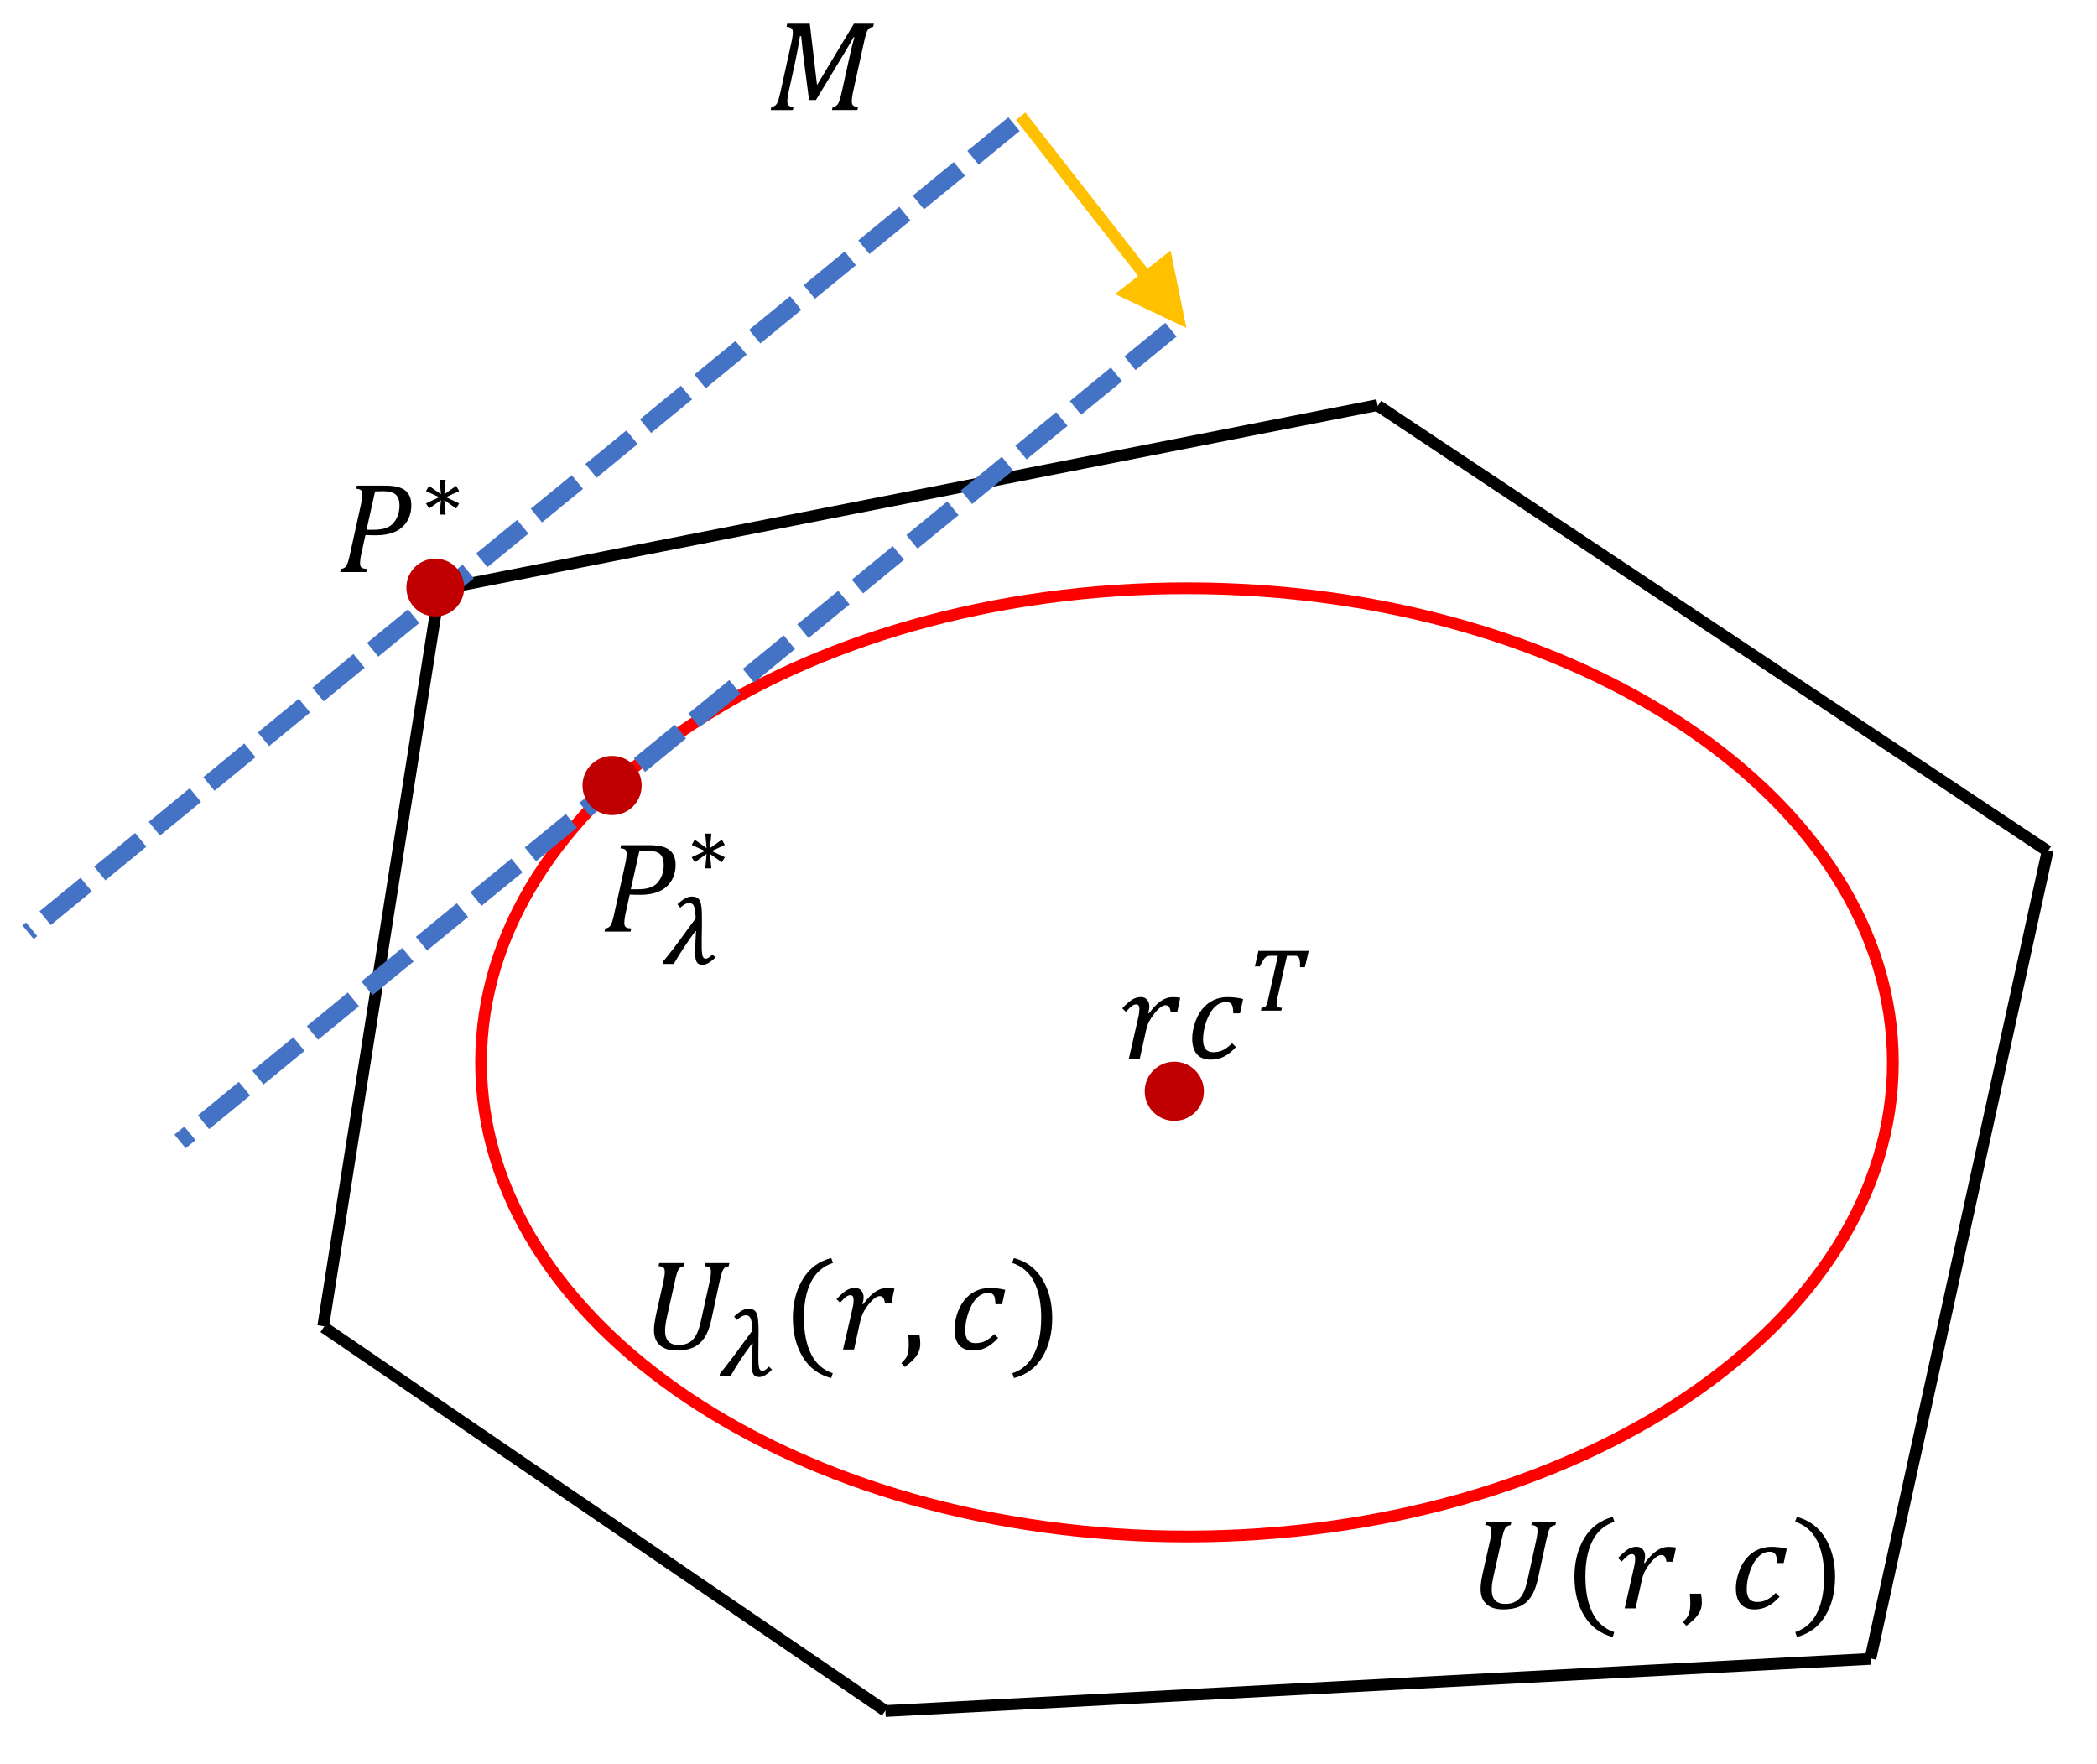
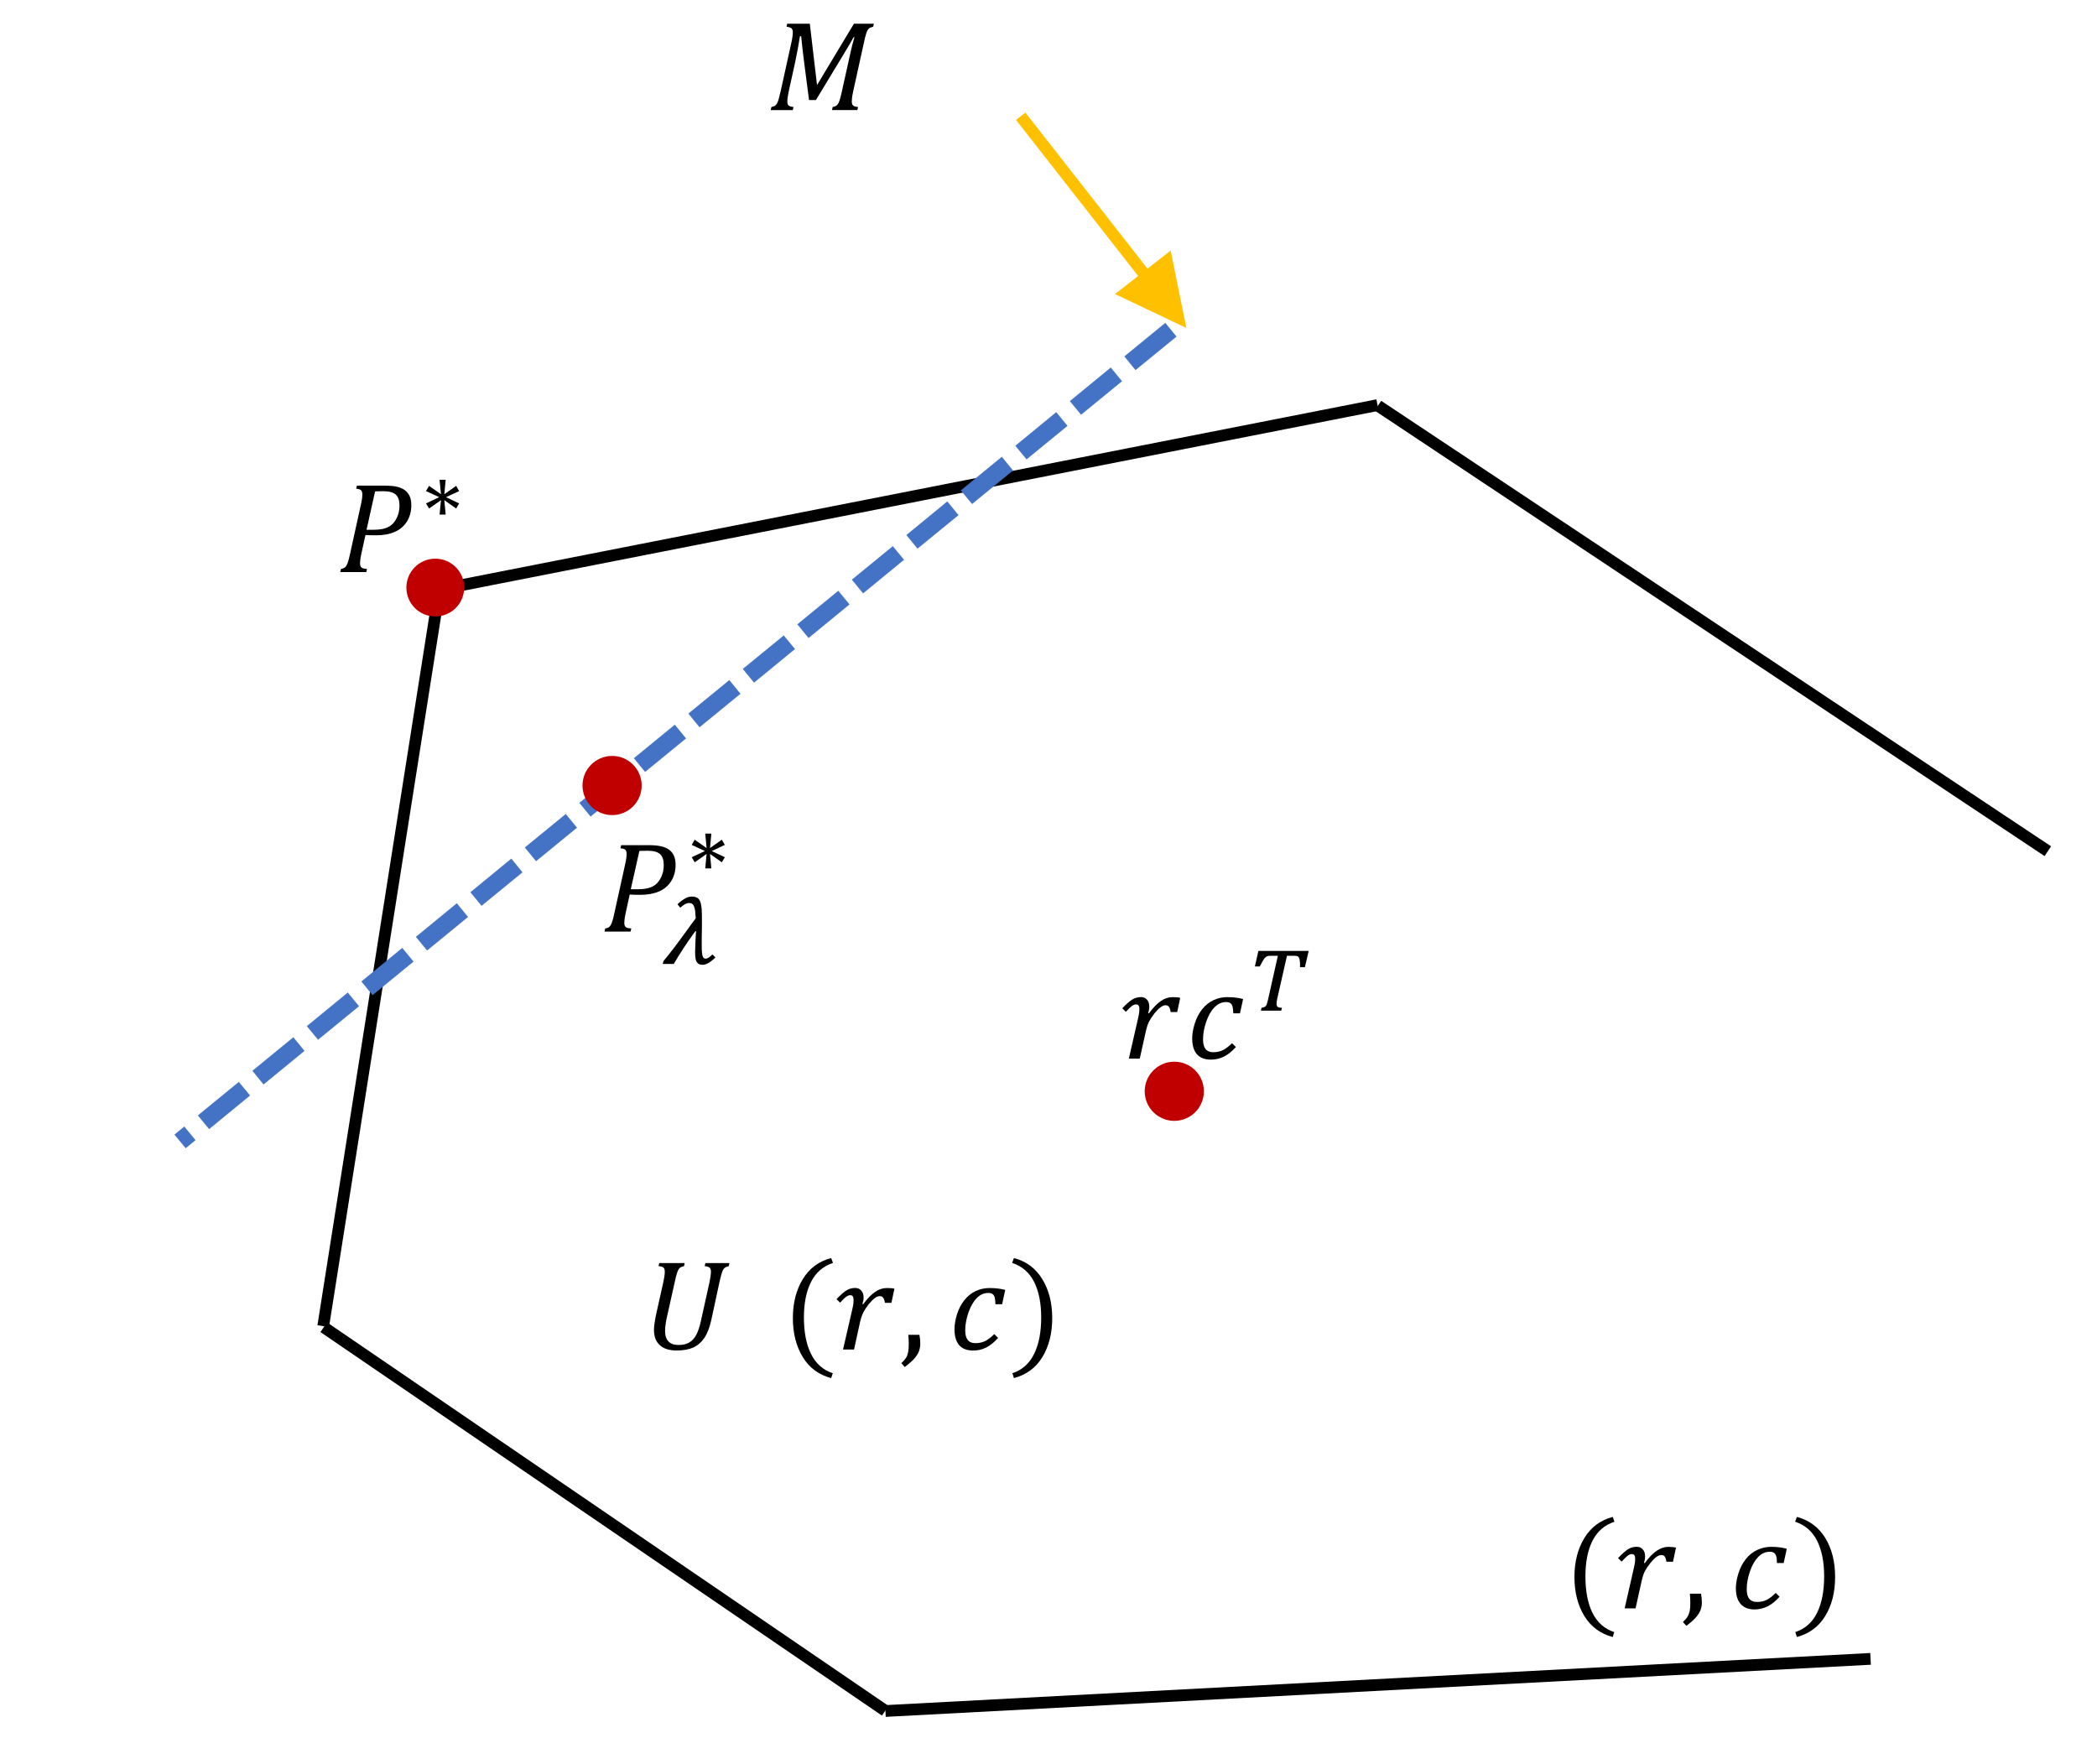
<svg xmlns="http://www.w3.org/2000/svg" xmlns:ns1="http://www.inkscape.org/namespaces/inkscape" xmlns:ns2="http://sodipodi.sourceforge.net/DTD/sodipodi-0.dtd" width="63mm" height="53mm" viewBox="0 0 63 53" version="1.1" id="svg5" ns1:version="1.1.1 (3bf5ae0d25, 2021-09-20)" ns2:docname="opt-trans.svg">
  <ns2:namedview id="namedview7" pagecolor="#ffffff" bordercolor="#666666" borderopacity="1.0" ns1:pageshadow="2" ns1:pageopacity="0.0" ns1:pagecheckerboard="0" ns1:document-units="mm" showgrid="false" ns1:zoom="1.5554293" ns1:cx="387.35287" ns1:cy="269.05755" ns1:window-width="2560" ns1:window-height="1369" ns1:window-x="1432" ns1:window-y="-8" ns1:window-maximized="1" ns1:current-layer="layer1" units="mm" />
  <defs id="defs2">
    <clipPath clipPathUnits="userSpaceOnUse" id="clipEmfPath1">
      <path d="M 0.96,-3.84 H 226.868 V 181.111 H 0.96 Z" id="path9" />
    </clipPath>
    <pattern id="EMFhbasepattern" patternUnits="userSpaceOnUse" width="6" height="6" x="0" y="0" />
    <clipPath clipPathUnits="userSpaceOnUse" id="clipEmfPath1-3">
      <path d="M 0.96,-3.68 H 231.668 V 192.15 H 0.96 Z" id="path286" />
    </clipPath>
    <pattern id="EMFhbasepattern-8" patternUnits="userSpaceOnUse" width="6" height="6" x="0" y="0" />
  </defs>
  <g ns1:label="Layer 1" ns1:groupmode="layer" id="layer1">
-     <path style="fill:none;stroke:#ff0000;stroke-width:0.352px;stroke-linecap:butt;stroke-linejoin:miter;stroke-miterlimit:8;stroke-dasharray:none;stroke-opacity:1" d="m 14.452,31.917 c 0,-7.866 9.495,-14.244 21.208,-14.244 11.715,0 21.208,6.379 21.208,14.244 0,7.868 -9.493,14.244 -21.208,14.244 -11.712,0 -21.208,-6.376 -21.208,-14.244" id="path292" />
    <path style="fill:none;stroke:#000000;stroke-width:0.352px;stroke-linecap:butt;stroke-linejoin:miter;stroke-miterlimit:8;stroke-dasharray:none;stroke-opacity:1" d="m 13.055,17.739 28.33,-5.569" id="path294" />
    <path style="fill:none;stroke:#000000;stroke-width:1.33px;stroke-linecap:butt;stroke-linejoin:miter;stroke-miterlimit:8;stroke-dasharray:none;stroke-opacity:1" clip-path="url(#clipEmfPath1-3)" d="m 154.952,43.438 75.946,50.507" id="path296" transform="matrix(0.265,0,0,0.265,0.335,0.677)" />
-     <path style="fill:none;stroke:#000000;stroke-width:1.33px;stroke-linecap:butt;stroke-linejoin:miter;stroke-miterlimit:8;stroke-dasharray:none;stroke-opacity:1" clip-path="url(#clipEmfPath1-3)" d="M 230.888,93.835 210.789,185.46" id="path298" transform="matrix(0.265,0,0,0.265,0.335,0.677)" />
    <path style="fill:none;stroke:#000000;stroke-width:1.33px;stroke-linecap:butt;stroke-linejoin:miter;stroke-miterlimit:8;stroke-dasharray:none;stroke-opacity:1" clip-path="url(#clipEmfPath1-3)" d="m 210.799,185.51 -111.684,5.91" id="path300" transform="matrix(0.265,0,0,0.265,0.335,0.677)" />
    <path style="fill:none;stroke:#000000;stroke-width:0.352px;stroke-linecap:butt;stroke-linejoin:miter;stroke-miterlimit:8;stroke-dasharray:none;stroke-opacity:1" d="M 9.711,39.841 13.206,17.673" id="path302" />
    <path style="fill:none;stroke:#000000;stroke-width:1.33px;stroke-linecap:butt;stroke-linejoin:miter;stroke-miterlimit:8;stroke-dasharray:none;stroke-opacity:1" clip-path="url(#clipEmfPath1-3)" d="M 99.095,191.39 35.438,147.912" id="path304" transform="matrix(0.265,0,0,0.265,0.335,0.677)" />
-     <path style="fill:#4472c4;fill-opacity:1;fill-rule:nonzero;stroke:#4472c4;stroke-width:0.01px;stroke-linecap:butt;stroke-linejoin:round;stroke-miterlimit:10;stroke-dasharray:none;stroke-opacity:1" clip-path="url(#clipEmfPath1-3)" d="m 113.054,10.749 -4.64,3.8 1.27,1.55 4.64,-3.8 z m -6.19,5.07 -4.64,3.81 1.27,1.54 4.64,-3.8 z m -6.18,5.07 -4.64,3.81 1.26,1.54 4.64,-3.8 z m -6.19,5.07 -4.64,3.81 1.27,1.54 4.64,-3.8 z m -6.19,5.07 -4.64,3.81 1.27,1.54 4.64,-3.8 z m -6.19,5.08 -4.64,3.8 1.27,1.55 4.64,-3.81 z m -6.18,5.07 -4.64,3.8 1.26,1.55 4.64,-3.81 z m -6.19,5.07 -4.64,3.8 1.27,1.55 4.64,-3.81 z m -6.19,5.07 -4.64,3.8 1.27,1.55 4.64,-3.8 z m -6.19,5.07 -4.64,3.8 1.27,1.55 4.64,-3.8 z m -6.18,5.07 -4.64,3.8 1.26,1.55 4.64,-3.8 z m -6.19,5.07 -4.64,3.8 1.27,1.55 4.64,-3.8 z m -6.19,5.07 -4.64,3.81 1.27,1.54 4.64,-3.8 z m -6.19,5.07 -4.64,3.81 1.27,1.54 4.64,-3.8 z m -6.18,5.07 -4.64,3.81 1.26,1.54 4.64,-3.8 z m -6.19,5.07 -4.64,3.81 1.27,1.55 4.64,-3.81 z m -6.19,5.08 -4.64,3.8 1.27,1.55 4.64,-3.81 z m -6.19,5.07 -4.64,3.8 1.27,1.55 4.64,-3.81 z m -6.18,5.07 -0.4,0.32 1.27,1.55 0.39,-0.33 z" id="path306" transform="matrix(0.265,0,0,0.265,0.335,0.677)" />
    <path style="fill:#4472c4;fill-opacity:1;fill-rule:nonzero;stroke:#4472c4;stroke-width:0.003px;stroke-linecap:butt;stroke-linejoin:round;stroke-miterlimit:10;stroke-dasharray:none;stroke-opacity:1" d="m 35.009,9.702 -1.228,1.005 0.333,0.41 1.23,-1.005 z m -1.638,1.341 -1.228,1.008 0.336,0.407 1.228,-1.005 z m -1.638,1.341 -1.228,1.008 0.336,0.407 1.228,-1.005 z m -1.635,1.341 -1.23,1.008 0.336,0.407 1.228,-1.005 z m -1.638,1.341 -1.228,1.008 0.333,0.407 1.23,-1.005 z m -1.638,1.344 -1.228,1.005 0.336,0.41 1.228,-1.008 z m -1.638,1.341 -1.228,1.005 0.336,0.41 1.228,-1.008 z m -1.638,1.341 -1.228,1.005 0.336,0.41 1.228,-1.008 z m -1.635,1.341 -1.228,1.005 0.333,0.41 1.228,-1.005 z m -1.638,1.341 -1.228,1.005 0.336,0.41 1.228,-1.005 z m -1.638,1.341 -1.228,1.005 0.336,0.41 1.228,-1.005 z m -1.638,1.341 -1.228,1.005 0.336,0.41 1.228,-1.005 z m -1.635,1.341 -1.228,1.008 0.333,0.407 1.228,-1.005 z m -1.638,1.341 -1.228,1.008 0.336,0.407 1.228,-1.005 z m -1.638,1.341 -1.228,1.008 0.336,0.407 1.228,-1.005 z m -1.638,1.341 -1.228,1.008 0.336,0.407 1.228,-1.005 z m -1.635,1.344 -1.228,1.005 0.333,0.41 1.228,-1.008 z m -1.638,1.341 -1.228,1.005 0.336,0.41 1.228,-1.008 z m -1.638,1.341 -0.294,0.241 0.336,0.407 0.294,-0.241 z" id="path308" />
    <path style="fill:#000000;fill-opacity:1;fill-rule:evenodd;stroke:none;stroke-width:0.265" d="m 19.458,25.56 c -0.079,0 -0.161,0 -0.249,0.005 l -0.259,1.151 h 0.198 c 0.153,0 0.278,-0.016 0.373,-0.048 0.093,-0.032 0.172,-0.079 0.23,-0.146 0.061,-0.069 0.108,-0.146 0.14,-0.238 0.034,-0.09 0.05,-0.19 0.05,-0.299 0,-0.148 -0.037,-0.257 -0.111,-0.325 -0.077,-0.069 -0.201,-0.101 -0.373,-0.101 z m -0.796,-0.169 h 0.836 c 0.153,0 0.275,0.013 0.373,0.037 0.098,0.021 0.177,0.058 0.241,0.108 0.061,0.048 0.108,0.108 0.14,0.185 0.029,0.074 0.045,0.161 0.045,0.259 0,0.19 -0.045,0.355 -0.135,0.495 -0.09,0.14 -0.212,0.243 -0.365,0.307 -0.153,0.066 -0.339,0.101 -0.556,0.101 -0.127,0 -0.235,-0.003 -0.323,-0.008 l -0.122,0.558 c -0.011,0.053 -0.019,0.093 -0.024,0.122 -0.003,0.026 -0.008,0.056 -0.011,0.09 -0.003,0.032 -0.005,0.061 -0.005,0.085 0,0.04 0.008,0.071 0.019,0.093 0.013,0.024 0.032,0.04 0.058,0.05 0.026,0.008 0.069,0.016 0.132,0.021 l -0.021,0.093 h -0.783 l 0.021,-0.093 c 0.048,-0.008 0.085,-0.019 0.108,-0.037 0.024,-0.016 0.045,-0.04 0.061,-0.071 0.016,-0.029 0.032,-0.066 0.045,-0.111 0.016,-0.042 0.037,-0.127 0.064,-0.254 l 0.323,-1.463 c 0.029,-0.127 0.042,-0.228 0.042,-0.302 0,-0.061 -0.013,-0.106 -0.042,-0.13 -0.032,-0.024 -0.077,-0.037 -0.143,-0.04 z" id="path310" />
    <path style="fill:#000000;fill-opacity:1;fill-rule:evenodd;stroke:none;stroke-width:0.265" d="m 20.781,26.936 c 0.066,0 0.119,0.011 0.159,0.032 0.042,0.021 0.074,0.061 0.095,0.114 0.021,0.056 0.037,0.13 0.045,0.222 0.005,0.095 0.011,0.214 0.008,0.357 0,0.053 0,0.106 0,0.167 -0.003,0.058 -0.003,0.122 -0.003,0.185 0,0.064 0,0.127 -0.003,0.193 0,0.063 0,0.127 0,0.188 0,0.077 0,0.143 0.005,0.193 0.003,0.053 0.011,0.093 0.018,0.124 0.011,0.032 0.021,0.056 0.037,0.069 0.016,0.013 0.034,0.019 0.058,0.021 0.026,0 0.056,-0.011 0.087,-0.029 0.032,-0.019 0.069,-0.053 0.116,-0.098 l 0.09,0.09 c -0.069,0.071 -0.138,0.124 -0.204,0.164 -0.064,0.037 -0.124,0.058 -0.177,0.058 -0.042,0 -0.079,-0.008 -0.108,-0.019 -0.029,-0.013 -0.053,-0.034 -0.071,-0.064 -0.018,-0.029 -0.032,-0.066 -0.037,-0.116 -0.008,-0.048 -0.013,-0.108 -0.013,-0.18 0,-0.069 0.003,-0.156 0.008,-0.259 0.003,-0.106 0.011,-0.23 0.021,-0.373 h -0.021 c -0.124,0.169 -0.241,0.333 -0.347,0.497 -0.108,0.164 -0.209,0.328 -0.302,0.487 h -0.331 c 0.005,-0.013 0.008,-0.026 0.011,-0.042 0.003,-0.013 0.005,-0.029 0.011,-0.045 0.037,-0.045 0.082,-0.098 0.135,-0.164 0.053,-0.066 0.106,-0.138 0.167,-0.214 0.058,-0.077 0.119,-0.156 0.18,-0.241 0.061,-0.085 0.122,-0.167 0.18,-0.246 0.058,-0.082 0.114,-0.156 0.167,-0.23 0.053,-0.071 0.101,-0.135 0.14,-0.188 -0.005,-0.09 -0.011,-0.164 -0.018,-0.222 -0.008,-0.061 -0.021,-0.108 -0.037,-0.143 -0.013,-0.034 -0.034,-0.061 -0.058,-0.074 -0.024,-0.013 -0.053,-0.021 -0.087,-0.021 -0.037,0 -0.077,0.011 -0.119,0.032 -0.04,0.021 -0.087,0.058 -0.146,0.108 l -0.085,-0.103 c 0.048,-0.042 0.09,-0.079 0.13,-0.108 0.04,-0.029 0.074,-0.053 0.108,-0.069 0.034,-0.019 0.069,-0.034 0.098,-0.042 0.032,-0.008 0.064,-0.011 0.093,-0.011 z" id="path312" />
    <path style="fill:#000000;fill-opacity:1;fill-rule:evenodd;stroke:none;stroke-width:0.265" d="m 21.188,25.044 h 0.183 l -0.04,0.434 0.355,-0.251 0.09,0.156 -0.394,0.185 0.394,0.185 -0.09,0.153 -0.355,-0.251 0.04,0.434 h -0.183 l 0.04,-0.434 -0.357,0.251 -0.09,-0.153 0.397,-0.185 -0.397,-0.185 0.09,-0.156 0.357,0.251 z" id="path314" />
    <path style="fill:#c00000;fill-opacity:1;fill-rule:evenodd;stroke:none;stroke-width:0.265" d="m 17.5,23.599 c 0,-0.489 0.4,-0.889 0.889,-0.889 0.492,0 0.889,0.4 0.889,0.889 0,0.492 -0.397,0.889 -0.889,0.889 -0.489,0 -0.889,-0.397 -0.889,-0.889 z" id="path316" />
    <path style="fill:#c00000;fill-opacity:1;fill-rule:evenodd;stroke:none;stroke-width:0.265" d="m 12.209,17.652 c 0,-0.479 0.389,-0.868 0.868,-0.868 0.482,0 0.868,0.389 0.868,0.868 0,0.482 -0.386,0.868 -0.868,0.868 -0.479,0 -0.868,-0.386 -0.868,-0.868 z" id="path318" />
    <path style="fill:#000000;fill-opacity:1;fill-rule:evenodd;stroke:none;stroke-width:0.265" d="m 11.518,14.757 c -0.079,0 -0.161,0.003 -0.249,0.005 l -0.257,1.154 h 0.196 c 0.153,0 0.278,-0.016 0.373,-0.048 0.095,-0.032 0.172,-0.082 0.233,-0.148 0.058,-0.066 0.106,-0.146 0.138,-0.235 0.034,-0.093 0.05,-0.193 0.05,-0.302 0,-0.146 -0.037,-0.254 -0.111,-0.323 -0.077,-0.069 -0.201,-0.103 -0.373,-0.103 z m -0.796,-0.167 h 0.839 c 0.151,0 0.273,0.011 0.37,0.034 0.098,0.024 0.177,0.061 0.241,0.108 0.061,0.05 0.108,0.111 0.14,0.185 0.032,0.077 0.045,0.161 0.045,0.262 0,0.19 -0.045,0.355 -0.135,0.495 -0.09,0.138 -0.212,0.241 -0.365,0.307 -0.153,0.066 -0.339,0.101 -0.553,0.101 -0.13,0 -0.238,-0.003 -0.325,-0.008 l -0.122,0.558 c -0.011,0.053 -0.019,0.093 -0.024,0.119 -0.003,0.029 -0.008,0.058 -0.011,0.09 -0.003,0.034 -0.005,0.064 -0.005,0.087 0,0.04 0.008,0.071 0.019,0.093 0.013,0.021 0.032,0.037 0.058,0.048 0.026,0.011 0.069,0.019 0.132,0.024 l -0.021,0.093 h -0.783 l 0.021,-0.093 c 0.048,-0.008 0.085,-0.021 0.108,-0.037 0.024,-0.019 0.045,-0.042 0.061,-0.071 0.016,-0.032 0.032,-0.069 0.045,-0.111 0.016,-0.045 0.037,-0.13 0.064,-0.254 l 0.323,-1.466 c 0.029,-0.124 0.042,-0.225 0.042,-0.299 0,-0.064 -0.013,-0.106 -0.042,-0.13 -0.029,-0.024 -0.077,-0.037 -0.143,-0.042 z" id="path320" />
    <path style="fill:#000000;fill-opacity:1;fill-rule:evenodd;stroke:none;stroke-width:0.265" d="m 13.206,14.414 h 0.183 l -0.04,0.434 0.355,-0.251 0.09,0.156 -0.394,0.183 0.394,0.188 -0.09,0.153 -0.355,-0.251 0.04,0.434 h -0.183 l 0.042,-0.434 -0.357,0.251 -0.093,-0.153 0.397,-0.188 -0.397,-0.183 0.093,-0.156 0.357,0.251 z" id="path322" />
    <path style="fill:#000000;fill-opacity:1;fill-rule:evenodd;stroke:none;stroke-width:0.265" d="m 23.649,0.712 h 0.68 l 0.217,1.844 1.109,-1.844 h 0.598 l -0.021,0.093 c -0.048,0.011 -0.082,0.021 -0.103,0.034 -0.021,0.013 -0.04,0.032 -0.058,0.058 -0.016,0.024 -0.034,0.064 -0.05,0.119 -0.018,0.053 -0.04,0.14 -0.066,0.262 l -0.325,1.476 c -0.016,0.074 -0.026,0.135 -0.032,0.177 -0.005,0.045 -0.008,0.085 -0.008,0.119 0,0.058 0.016,0.098 0.042,0.122 0.029,0.024 0.077,0.037 0.146,0.042 l -0.021,0.093 h -0.762 l 0.021,-0.093 c 0.048,-0.008 0.085,-0.021 0.108,-0.037 0.024,-0.019 0.045,-0.042 0.061,-0.071 0.016,-0.032 0.032,-0.069 0.045,-0.111 0.016,-0.045 0.034,-0.13 0.064,-0.254 l 0.254,-1.148 c 0.034,-0.156 0.074,-0.315 0.122,-0.474 h -0.026 c -0.04,0.077 -0.13,0.228 -0.267,0.458 l -0.865,1.429 h -0.206 l -0.159,-1.222 c -0.024,-0.175 -0.048,-0.405 -0.077,-0.696 h -0.037 c -0.045,0.283 -0.093,0.545 -0.146,0.788 l -0.193,0.878 c -0.026,0.119 -0.04,0.22 -0.04,0.296 0,0.058 0.013,0.098 0.042,0.122 0.029,0.024 0.077,0.037 0.143,0.042 l -0.021,0.093 h -0.664 l 0.021,-0.093 c 0.048,-0.008 0.082,-0.021 0.108,-0.037 0.024,-0.019 0.042,-0.042 0.061,-0.071 0.016,-0.032 0.032,-0.069 0.045,-0.111 0.013,-0.045 0.034,-0.13 0.064,-0.254 l 0.323,-1.466 c 0.013,-0.053 0.021,-0.106 0.029,-0.156 0.008,-0.048 0.013,-0.098 0.013,-0.148 0,-0.061 -0.016,-0.103 -0.045,-0.124 -0.032,-0.024 -0.077,-0.037 -0.143,-0.042 z" id="path324" />
-     <path style="fill:#000000;fill-opacity:1;fill-rule:evenodd;stroke:none;stroke-width:0.265" d="m 44.64,45.725 h 0.765 l -0.021,0.093 c -0.048,0.011 -0.082,0.021 -0.103,0.034 -0.021,0.013 -0.04,0.032 -0.058,0.056 -0.016,0.026 -0.034,0.066 -0.05,0.119 -0.018,0.056 -0.04,0.143 -0.066,0.265 l -0.238,1.064 c -0.016,0.074 -0.029,0.143 -0.04,0.206 -0.008,0.066 -0.013,0.132 -0.013,0.204 0,0.138 0.034,0.243 0.101,0.312 0.069,0.071 0.172,0.108 0.307,0.108 0.13,0 0.238,-0.026 0.325,-0.082 0.085,-0.053 0.153,-0.13 0.206,-0.228 0.053,-0.101 0.095,-0.23 0.132,-0.392 l 0.262,-1.196 c 0.029,-0.127 0.042,-0.228 0.042,-0.307 0,-0.058 -0.013,-0.101 -0.045,-0.124 -0.029,-0.024 -0.077,-0.037 -0.14,-0.04 l 0.021,-0.093 h 0.722 l -0.021,0.093 c -0.048,0.011 -0.082,0.021 -0.103,0.034 -0.024,0.013 -0.042,0.032 -0.058,0.058 -0.018,0.026 -0.034,0.066 -0.053,0.119 -0.016,0.056 -0.037,0.143 -0.064,0.262 l -0.246,1.138 c -0.05,0.228 -0.119,0.407 -0.209,0.542 -0.09,0.135 -0.204,0.233 -0.339,0.291 -0.135,0.061 -0.299,0.09 -0.495,0.09 -0.22,0 -0.389,-0.053 -0.505,-0.159 -0.116,-0.106 -0.175,-0.259 -0.175,-0.463 0,-0.071 0.008,-0.153 0.021,-0.243 0.016,-0.093 0.037,-0.196 0.064,-0.312 l 0.198,-0.886 c 0.029,-0.13 0.042,-0.233 0.042,-0.307 0,-0.056 -0.013,-0.098 -0.042,-0.122 -0.032,-0.024 -0.079,-0.04 -0.146,-0.042 z" id="path326" />
    <path style="fill:#000000;fill-opacity:1;fill-rule:evenodd;stroke:none;stroke-width:0.265" d="m 48.452,45.572 0.05,0.146 c -0.296,0.098 -0.516,0.288 -0.659,0.571 -0.143,0.286 -0.212,0.64 -0.212,1.069 0,0.444 0.069,0.81 0.212,1.098 0.143,0.288 0.362,0.479 0.653,0.577 l -0.045,0.148 C 48.082,49.083 47.796,48.871 47.597,48.548 47.402,48.226 47.301,47.837 47.301,47.376 c 0,-0.458 0.101,-0.847 0.299,-1.172 0.198,-0.323 0.482,-0.534 0.852,-0.632 z" id="path328" />
    <path style="fill:#000000;fill-opacity:1;fill-rule:evenodd;stroke:none;stroke-width:0.265" d="m 49.166,46.469 c 0.079,0 0.143,0.026 0.188,0.079 0.048,0.053 0.069,0.122 0.069,0.206 0,0.064 -0.011,0.13 -0.034,0.196 l 0.024,0.011 c 0.124,-0.169 0.243,-0.294 0.357,-0.37 0.116,-0.079 0.233,-0.119 0.349,-0.119 0.093,0 0.172,0.008 0.233,0.021 l -0.09,0.426 h -0.198 c -0.005,-0.053 -0.016,-0.095 -0.032,-0.124 -0.013,-0.029 -0.029,-0.048 -0.048,-0.061 -0.021,-0.011 -0.045,-0.016 -0.074,-0.016 -0.045,0 -0.095,0.019 -0.148,0.058 -0.056,0.04 -0.114,0.101 -0.183,0.185 -0.066,0.082 -0.119,0.164 -0.161,0.241 -0.04,0.077 -0.071,0.175 -0.098,0.294 l -0.183,0.825 h -0.328 l 0.275,-1.206 c 0.018,-0.077 0.029,-0.135 0.034,-0.177 0.005,-0.042 0.008,-0.077 0.008,-0.103 0,-0.053 -0.008,-0.087 -0.024,-0.111 -0.016,-0.024 -0.042,-0.034 -0.079,-0.034 -0.04,0 -0.079,0.016 -0.124,0.048 -0.042,0.034 -0.103,0.093 -0.18,0.177 l -0.108,-0.106 c 0.116,-0.122 0.214,-0.209 0.294,-0.262 0.079,-0.05 0.167,-0.077 0.262,-0.077 z" id="path330" />
    <path style="fill:#000000;fill-opacity:1;fill-rule:evenodd;stroke:none;stroke-width:0.265" d="m 50.77,47.879 h 0.333 c 0.018,0.087 0.026,0.177 0.026,0.262 0,0.09 -0.016,0.169 -0.045,0.243 -0.032,0.074 -0.079,0.148 -0.146,0.22 -0.066,0.074 -0.159,0.153 -0.275,0.241 l -0.103,-0.116 c 0.066,-0.061 0.111,-0.114 0.14,-0.164 0.029,-0.048 0.05,-0.103 0.064,-0.167 0.013,-0.061 0.018,-0.14 0.018,-0.233 0,-0.098 -0.005,-0.193 -0.013,-0.286 z" id="path332" />
    <path style="fill:#000000;fill-opacity:1;fill-rule:evenodd;stroke:none;stroke-width:0.265" d="m 53.214,46.471 c 0.167,0 0.323,0.019 0.466,0.058 l -0.093,0.429 h -0.201 c -0.003,-0.095 -0.011,-0.167 -0.024,-0.209 -0.013,-0.042 -0.034,-0.074 -0.064,-0.098 -0.032,-0.021 -0.074,-0.032 -0.127,-0.032 -0.13,0 -0.243,0.05 -0.347,0.153 -0.101,0.103 -0.185,0.246 -0.249,0.434 -0.066,0.188 -0.098,0.365 -0.098,0.54 0,0.13 0.026,0.225 0.077,0.288 0.05,0.061 0.127,0.093 0.228,0.093 0.116,0 0.217,-0.021 0.299,-0.066 0.085,-0.042 0.175,-0.111 0.267,-0.206 l 0.116,0.116 c -0.119,0.132 -0.238,0.228 -0.36,0.288 -0.122,0.061 -0.251,0.093 -0.392,0.093 -0.183,0 -0.323,-0.056 -0.418,-0.164 -0.095,-0.108 -0.143,-0.267 -0.143,-0.476 0,-0.135 0.026,-0.283 0.077,-0.444 0.05,-0.164 0.124,-0.307 0.222,-0.429 0.098,-0.124 0.212,-0.214 0.344,-0.275 0.13,-0.061 0.27,-0.093 0.418,-0.093 z" id="path334" />
    <path style="fill:#000000;fill-opacity:1;fill-rule:evenodd;stroke:none;stroke-width:0.265" d="m 53.984,45.572 c 0.368,0.098 0.653,0.31 0.852,0.632 0.198,0.325 0.296,0.714 0.296,1.172 0,0.46 -0.098,0.849 -0.296,1.172 -0.196,0.323 -0.482,0.534 -0.852,0.632 l -0.048,-0.148 c 0.294,-0.098 0.511,-0.288 0.653,-0.577 0.143,-0.288 0.214,-0.653 0.214,-1.098 0,-0.429 -0.071,-0.783 -0.212,-1.069 -0.143,-0.283 -0.362,-0.474 -0.661,-0.571 z" id="path336" />
    <path style="fill:#000000;fill-opacity:1;fill-rule:evenodd;stroke:none;stroke-width:0.265" d="m 19.805,37.947 h 0.765 l -0.021,0.093 c -0.048,0.011 -0.082,0.021 -0.103,0.034 -0.021,0.013 -0.04,0.032 -0.058,0.058 -0.016,0.024 -0.034,0.064 -0.05,0.119 -0.018,0.053 -0.04,0.14 -0.066,0.262 l -0.238,1.066 c -0.016,0.071 -0.029,0.14 -0.037,0.206 -0.011,0.064 -0.016,0.132 -0.016,0.201 0,0.14 0.034,0.243 0.103,0.315 0.066,0.071 0.169,0.106 0.307,0.106 0.13,0 0.235,-0.026 0.323,-0.079 0.085,-0.053 0.156,-0.13 0.206,-0.23 0.053,-0.101 0.095,-0.23 0.132,-0.389 l 0.265,-1.196 c 0.026,-0.127 0.042,-0.23 0.042,-0.307 0,-0.061 -0.016,-0.101 -0.045,-0.124 -0.032,-0.024 -0.077,-0.037 -0.143,-0.042 l 0.021,-0.093 h 0.722 l -0.021,0.093 c -0.045,0.011 -0.082,0.024 -0.103,0.037 -0.021,0.013 -0.042,0.032 -0.058,0.058 -0.018,0.024 -0.034,0.063 -0.05,0.119 -0.016,0.053 -0.04,0.14 -0.066,0.259 l -0.246,1.14 c -0.05,0.228 -0.119,0.407 -0.209,0.542 -0.09,0.132 -0.204,0.23 -0.339,0.291 -0.135,0.058 -0.299,0.087 -0.495,0.087 -0.22,0 -0.386,-0.053 -0.503,-0.159 -0.119,-0.106 -0.177,-0.259 -0.177,-0.463 0,-0.069 0.008,-0.151 0.024,-0.243 0.013,-0.093 0.034,-0.196 0.061,-0.312 l 0.198,-0.884 c 0.029,-0.132 0.042,-0.233 0.042,-0.307 0,-0.058 -0.013,-0.098 -0.042,-0.124 -0.029,-0.024 -0.077,-0.037 -0.146,-0.042 z" id="path338" />
-     <path style="fill:#000000;fill-opacity:1;fill-rule:evenodd;stroke:none;stroke-width:0.265" d="m 22.482,39.32 c 0.066,0 0.119,0.011 0.159,0.034 0.04,0.021 0.071,0.058 0.095,0.114 0.021,0.053 0.037,0.127 0.042,0.222 0.008,0.093 0.011,0.212 0.011,0.357 0,0.05 0,0.106 -0.003,0.167 0,0.058 0,0.122 0,0.185 0,0.064 -0.003,0.127 -0.003,0.19 0,0.066 0,0.13 0,0.19 0,0.077 0,0.14 0.005,0.193 0.003,0.05 0.008,0.093 0.018,0.124 0.008,0.032 0.021,0.053 0.037,0.066 0.016,0.013 0.034,0.021 0.058,0.021 0.026,0 0.056,-0.008 0.087,-0.026 0.029,-0.019 0.069,-0.053 0.114,-0.098 l 0.093,0.09 c -0.069,0.069 -0.138,0.124 -0.204,0.164 -0.064,0.037 -0.124,0.058 -0.177,0.058 -0.042,0 -0.079,-0.008 -0.108,-0.019 -0.029,-0.013 -0.053,-0.034 -0.071,-0.063 -0.018,-0.029 -0.032,-0.069 -0.04,-0.116 -0.005,-0.048 -0.011,-0.108 -0.011,-0.18 0,-0.069 0.003,-0.156 0.008,-0.259 0.003,-0.106 0.011,-0.23 0.021,-0.373 h -0.021 c -0.124,0.169 -0.241,0.333 -0.349,0.497 -0.106,0.164 -0.206,0.325 -0.299,0.487 H 21.613 c 0.005,-0.013 0.008,-0.026 0.011,-0.042 0.003,-0.016 0.005,-0.029 0.011,-0.045 0.037,-0.045 0.082,-0.098 0.135,-0.164 0.05,-0.066 0.106,-0.138 0.164,-0.214 0.061,-0.077 0.119,-0.159 0.183,-0.241 0.061,-0.085 0.122,-0.167 0.18,-0.246 0.058,-0.082 0.114,-0.159 0.167,-0.23 0.053,-0.071 0.098,-0.135 0.138,-0.188 -0.003,-0.09 -0.008,-0.164 -0.016,-0.225 -0.008,-0.058 -0.021,-0.106 -0.037,-0.14 -0.013,-0.034 -0.034,-0.061 -0.058,-0.074 -0.024,-0.016 -0.053,-0.021 -0.087,-0.021 -0.04,0 -0.077,0.011 -0.119,0.032 -0.04,0.021 -0.087,0.058 -0.146,0.108 l -0.085,-0.103 c 0.045,-0.042 0.09,-0.079 0.13,-0.108 0.037,-0.029 0.074,-0.053 0.108,-0.071 0.034,-0.019 0.066,-0.032 0.098,-0.04 0.032,-0.008 0.061,-0.013 0.093,-0.013 z" id="path340" />
    <path style="fill:#000000;fill-opacity:1;fill-rule:evenodd;stroke:none;stroke-width:0.265" d="m 24.972,37.796 0.053,0.146 c -0.296,0.098 -0.516,0.288 -0.659,0.571 -0.143,0.283 -0.214,0.64 -0.214,1.066 0,0.444 0.071,0.81 0.214,1.098 0.143,0.288 0.36,0.482 0.653,0.579 l -0.048,0.146 c -0.37,-0.098 -0.656,-0.307 -0.852,-0.63 -0.198,-0.323 -0.299,-0.714 -0.299,-1.172 0,-0.458 0.101,-0.849 0.299,-1.172 0.198,-0.325 0.482,-0.537 0.852,-0.632 z" id="path342" />
    <path style="fill:#000000;fill-opacity:1;fill-rule:evenodd;stroke:none;stroke-width:0.265" d="m 25.686,38.693 c 0.079,0 0.143,0.026 0.188,0.079 0.048,0.053 0.071,0.122 0.071,0.206 0,0.064 -0.013,0.127 -0.037,0.196 l 0.024,0.008 c 0.124,-0.167 0.243,-0.291 0.36,-0.37 0.114,-0.079 0.23,-0.116 0.349,-0.116 0.093,0 0.169,0.005 0.23,0.019 l -0.09,0.426 h -0.196 c -0.008,-0.053 -0.018,-0.093 -0.032,-0.122 -0.016,-0.029 -0.032,-0.05 -0.05,-0.061 -0.018,-0.013 -0.042,-0.019 -0.071,-0.019 -0.048,0 -0.098,0.021 -0.151,0.061 -0.053,0.037 -0.114,0.101 -0.183,0.183 -0.066,0.085 -0.119,0.164 -0.159,0.243 -0.04,0.077 -0.074,0.175 -0.101,0.294 l -0.18,0.823 h -0.331 l 0.278,-1.206 c 0.016,-0.074 0.029,-0.135 0.034,-0.175 0.003,-0.042 0.005,-0.077 0.005,-0.106 0,-0.05 -0.008,-0.087 -0.024,-0.111 -0.016,-0.021 -0.042,-0.034 -0.077,-0.034 -0.04,0 -0.082,0.019 -0.124,0.05 -0.045,0.032 -0.106,0.09 -0.18,0.175 l -0.108,-0.106 c 0.116,-0.122 0.214,-0.209 0.291,-0.259 0.079,-0.05 0.167,-0.077 0.262,-0.077 z" id="path344" />
    <path style="fill:#000000;fill-opacity:1;fill-rule:evenodd;stroke:none;stroke-width:0.265" d="m 27.289,40.101 h 0.333 c 0.018,0.09 0.026,0.177 0.026,0.265 0,0.087 -0.016,0.169 -0.045,0.243 -0.032,0.071 -0.079,0.146 -0.146,0.22 -0.066,0.071 -0.159,0.151 -0.275,0.241 l -0.103,-0.116 c 0.066,-0.061 0.111,-0.116 0.143,-0.164 0.029,-0.05 0.048,-0.106 0.061,-0.167 0.013,-0.064 0.018,-0.14 0.018,-0.235 0,-0.095 -0.003,-0.19 -0.013,-0.286 z" id="path346" />
    <path style="fill:#000000;fill-opacity:1;fill-rule:evenodd;stroke:none;stroke-width:0.265" d="m 29.734,38.696 c 0.169,0 0.323,0.019 0.466,0.056 l -0.093,0.431 h -0.201 c -0.003,-0.098 -0.011,-0.167 -0.024,-0.212 -0.013,-0.042 -0.034,-0.074 -0.064,-0.095 -0.029,-0.021 -0.071,-0.032 -0.127,-0.032 -0.127,0 -0.243,0.05 -0.344,0.151 -0.103,0.103 -0.185,0.249 -0.251,0.434 -0.064,0.188 -0.098,0.368 -0.098,0.54 0,0.13 0.026,0.225 0.077,0.288 0.05,0.064 0.127,0.095 0.228,0.095 0.116,0 0.217,-0.024 0.302,-0.066 0.085,-0.045 0.172,-0.114 0.267,-0.206 l 0.114,0.116 c -0.119,0.13 -0.238,0.228 -0.36,0.288 -0.119,0.061 -0.251,0.09 -0.389,0.09 -0.185,0 -0.325,-0.053 -0.421,-0.161 -0.093,-0.111 -0.14,-0.27 -0.14,-0.476 0,-0.135 0.024,-0.286 0.074,-0.447 0.05,-0.161 0.124,-0.304 0.222,-0.429 0.098,-0.122 0.212,-0.214 0.344,-0.275 0.13,-0.061 0.27,-0.09 0.418,-0.09 z" id="path348" />
    <path style="fill:#000000;fill-opacity:1;fill-rule:evenodd;stroke:none;stroke-width:0.265" d="m 30.461,37.796 c 0.37,0.095 0.653,0.307 0.852,0.632 0.198,0.323 0.299,0.714 0.299,1.172 0,0.458 -0.101,0.849 -0.296,1.172 -0.198,0.323 -0.484,0.532 -0.855,0.63 l -0.045,-0.146 c 0.291,-0.098 0.511,-0.291 0.651,-0.579 0.143,-0.288 0.214,-0.653 0.214,-1.098 0,-0.426 -0.071,-0.783 -0.212,-1.066 -0.143,-0.283 -0.362,-0.474 -0.661,-0.571 z" id="path350" />
    <path style="fill:#c00000;fill-opacity:1;fill-rule:evenodd;stroke:none;stroke-width:0.265" d="m 34.39,32.785 c 0,-0.489 0.4,-0.889 0.889,-0.889 0.492,0 0.889,0.4 0.889,0.889 0,0.492 -0.397,0.889 -0.889,0.889 -0.489,0 -0.889,-0.397 -0.889,-0.889 z" id="path352" />
    <path style="fill:#000000;fill-opacity:1;fill-rule:evenodd;stroke:none;stroke-width:0.265" d="m 34.271,29.954 c 0.079,0 0.143,0.026 0.188,0.079 0.048,0.053 0.069,0.122 0.069,0.206 0,0.063 -0.011,0.127 -0.034,0.196 l 0.024,0.008 c 0.124,-0.167 0.243,-0.291 0.357,-0.37 0.116,-0.079 0.233,-0.116 0.349,-0.116 0.093,0 0.172,0.005 0.233,0.021 l -0.09,0.426 h -0.198 c -0.005,-0.056 -0.016,-0.095 -0.032,-0.124 -0.013,-0.029 -0.029,-0.05 -0.048,-0.061 -0.021,-0.011 -0.045,-0.019 -0.074,-0.019 -0.045,0 -0.095,0.021 -0.148,0.061 -0.056,0.037 -0.114,0.101 -0.183,0.183 -0.066,0.085 -0.119,0.164 -0.161,0.243 -0.04,0.077 -0.071,0.175 -0.098,0.294 l -0.183,0.823 h -0.328 l 0.275,-1.204 c 0.018,-0.077 0.029,-0.135 0.034,-0.177 0.005,-0.042 0.008,-0.077 0.008,-0.106 0,-0.05 -0.008,-0.087 -0.024,-0.108 -0.016,-0.024 -0.042,-0.034 -0.079,-0.034 -0.04,0 -0.079,0.016 -0.124,0.048 -0.042,0.032 -0.103,0.09 -0.18,0.175 l -0.108,-0.106 c 0.116,-0.122 0.214,-0.209 0.294,-0.259 0.079,-0.05 0.167,-0.077 0.262,-0.077 z" id="path354" />
    <path style="fill:#000000;fill-opacity:1;fill-rule:evenodd;stroke:none;stroke-width:0.265" d="m 36.88,29.957 c 0.167,0 0.323,0.019 0.466,0.056 l -0.093,0.431 h -0.201 c -0.003,-0.098 -0.011,-0.167 -0.024,-0.209 -0.013,-0.045 -0.034,-0.077 -0.064,-0.098 -0.032,-0.021 -0.074,-0.032 -0.127,-0.032 -0.13,0 -0.243,0.05 -0.347,0.153 -0.101,0.101 -0.185,0.246 -0.249,0.431 -0.066,0.188 -0.098,0.368 -0.098,0.54 0,0.13 0.026,0.225 0.077,0.288 0.05,0.063 0.127,0.095 0.228,0.095 0.116,0 0.217,-0.024 0.299,-0.066 0.085,-0.045 0.175,-0.114 0.267,-0.206 l 0.116,0.116 c -0.119,0.132 -0.238,0.228 -0.36,0.288 -0.122,0.061 -0.251,0.09 -0.392,0.09 -0.183,0 -0.323,-0.053 -0.418,-0.161 -0.095,-0.111 -0.143,-0.267 -0.143,-0.476 0,-0.135 0.026,-0.286 0.077,-0.447 0.05,-0.161 0.124,-0.304 0.222,-0.429 0.098,-0.122 0.212,-0.214 0.344,-0.275 0.13,-0.061 0.27,-0.09 0.418,-0.09 z" id="path356" />
    <path style="fill:#000000;fill-opacity:1;fill-rule:evenodd;stroke:none;stroke-width:0.265" d="m 37.806,28.568 h 1.511 l -0.114,0.489 h -0.146 v -0.079 c 0,-0.013 0,-0.032 0,-0.05 -0.003,-0.019 -0.005,-0.037 -0.008,-0.056 -0.003,-0.019 -0.005,-0.037 -0.008,-0.053 -0.005,-0.016 -0.008,-0.029 -0.013,-0.04 -0.008,-0.013 -0.013,-0.024 -0.021,-0.032 -0.005,-0.008 -0.016,-0.016 -0.026,-0.019 -0.011,-0.005 -0.024,-0.008 -0.037,-0.011 -0.016,-0.003 -0.034,-0.003 -0.058,-0.003 h -0.222 l -0.286,1.262 c -0.011,0.042 -0.016,0.079 -0.021,0.108 -0.003,0.032 -0.005,0.058 -0.005,0.082 0,0.019 0.003,0.034 0.008,0.048 0.005,0.013 0.013,0.024 0.024,0.034 0.013,0.008 0.029,0.016 0.05,0.021 0.018,0.003 0.045,0.008 0.079,0.008 l -0.021,0.085 h -0.611 l 0.018,-0.085 c 0.021,-0.005 0.042,-0.011 0.058,-0.013 0.016,-0.005 0.032,-0.011 0.042,-0.016 0.013,-0.008 0.024,-0.019 0.032,-0.029 0.011,-0.013 0.018,-0.029 0.026,-0.05 0.008,-0.021 0.016,-0.048 0.024,-0.079 0.008,-0.034 0.018,-0.074 0.029,-0.124 l 0.28,-1.251 h -0.19 c -0.032,0 -0.056,0 -0.079,0.003 -0.021,0.003 -0.04,0.005 -0.056,0.013 -0.018,0.008 -0.034,0.019 -0.05,0.034 -0.016,0.013 -0.032,0.032 -0.048,0.056 -0.016,0.024 -0.034,0.053 -0.053,0.09 -0.018,0.034 -0.04,0.077 -0.066,0.124 h -0.148 z" id="path358" />
    <path style="fill:#ffc000;fill-opacity:1;fill-rule:nonzero;stroke:#ffc000;stroke-width:0.003px;stroke-linecap:butt;stroke-linejoin:round;stroke-miterlimit:10;stroke-dasharray:none;stroke-opacity:1" d="m 30.805,3.384 3.886,4.966 -0.278,0.22 -3.887,-4.966 z m 4.363,4.146 0.471,2.32 -2.138,-1.016 z" id="path360" />
  </g>
</svg>